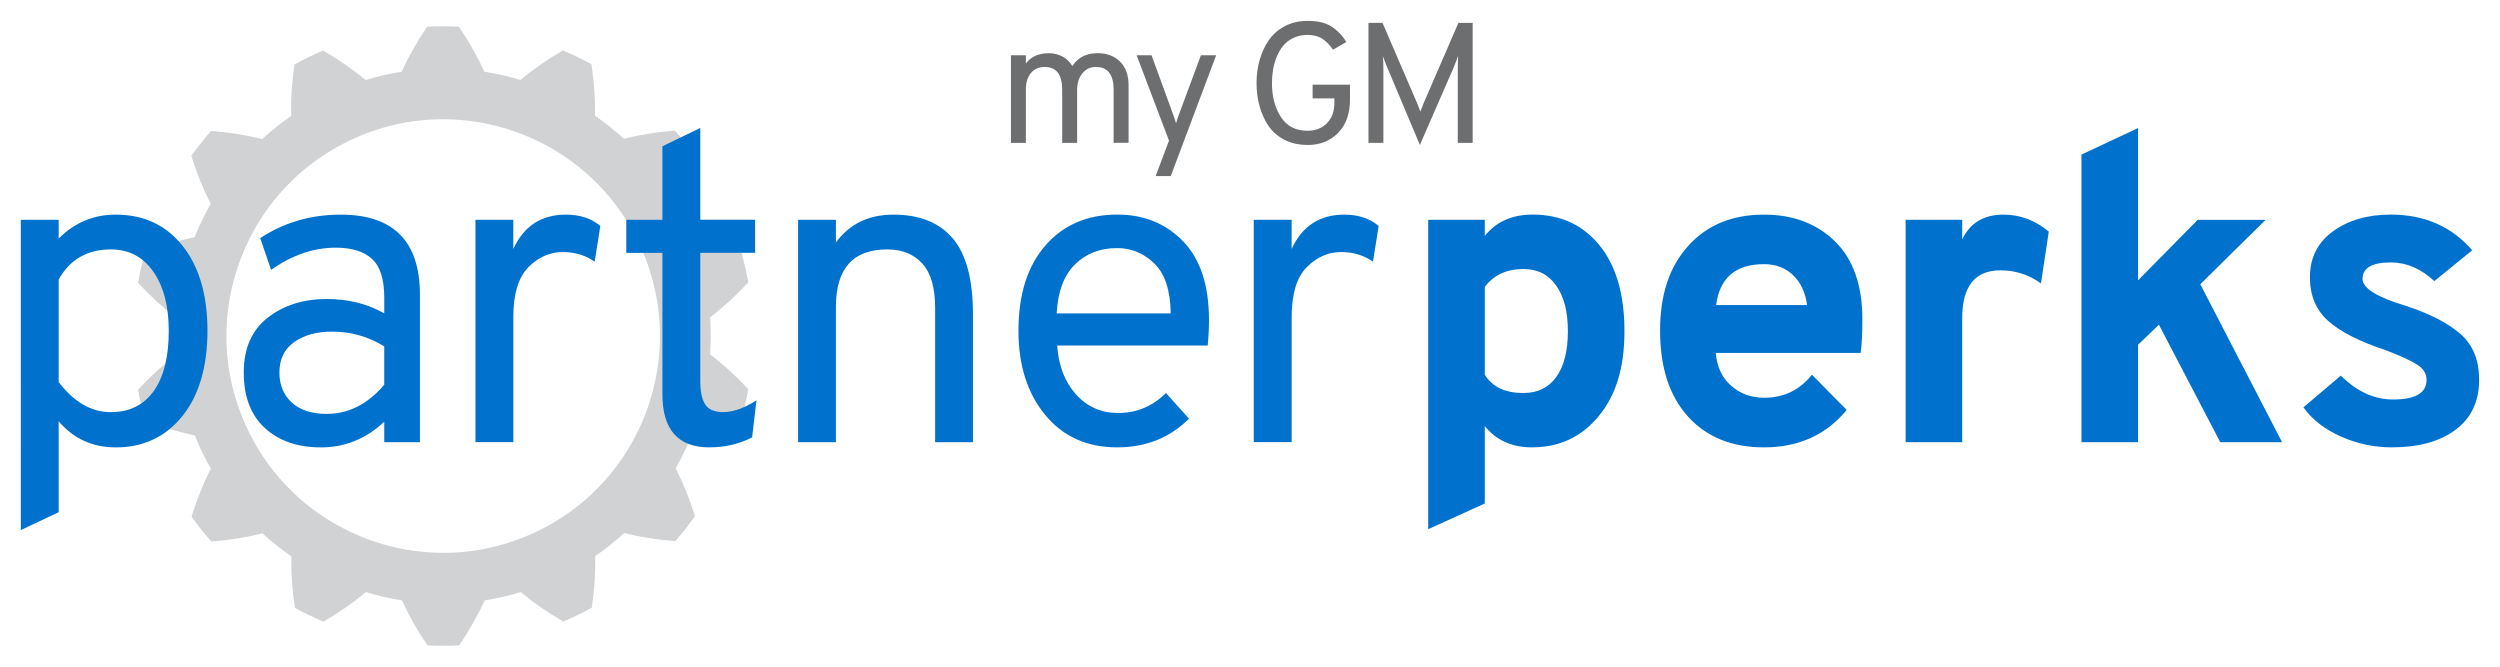
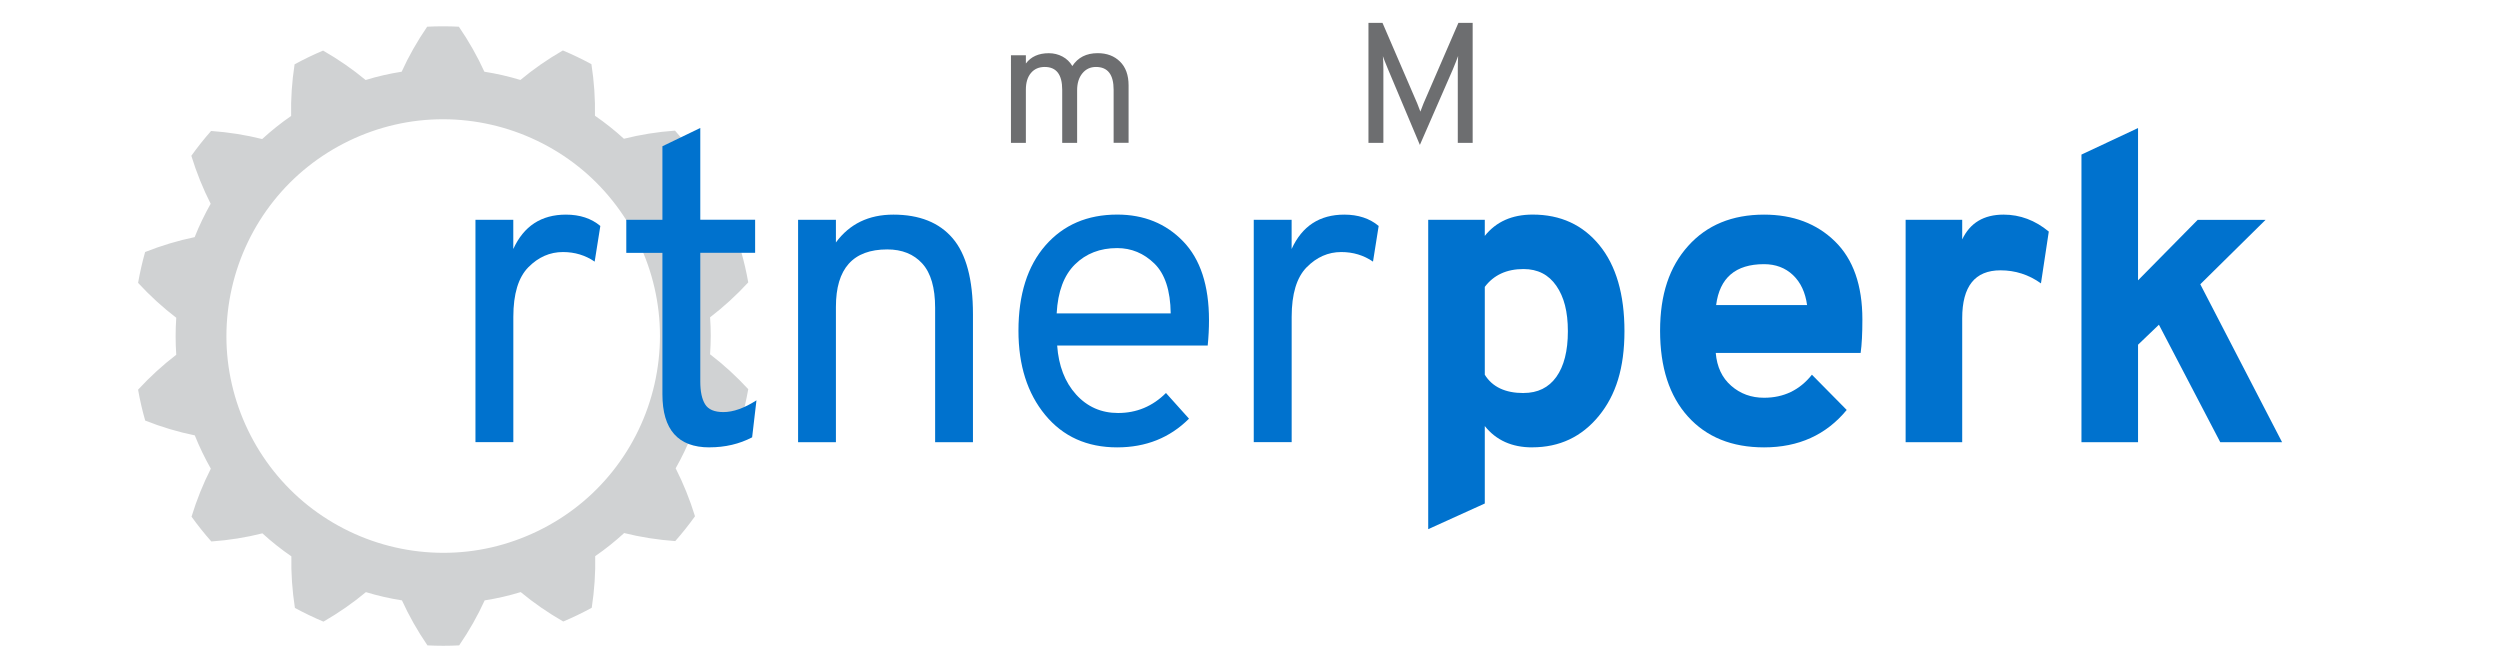
<svg xmlns="http://www.w3.org/2000/svg" id="a" viewBox="0 0 600 160">
  <defs>
    <style>.b{fill:none;}.c{fill:#0072ce;}.d{fill:#d0d2d3;}.e{fill:#6d6e70;}</style>
  </defs>
  <rect class="b" width="600" height="160" />
  <g>
    <path class="d" d="M165.98,56.82c-.55-1.38-1.15-2.73-1.79-4.06-.65-1.33-1.33-2.65-2.07-3.93,1.83-3.61,3.39-7.46,4.63-11.52-1.48-2.07-3.06-4.05-4.75-5.96-4.24,.3-8.34,.97-12.26,1.95-1.09-1-2.22-1.96-3.38-2.88-1.16-.92-2.35-1.81-3.57-2.64,.08-4.04-.2-8.19-.85-12.38-2.23-1.21-4.52-2.31-6.85-3.29-3.68,2.12-7.09,4.49-10.19,7.08-1.42-.43-2.85-.81-4.29-1.14-1.44-.33-2.9-.61-4.36-.84-1.68-3.68-3.72-7.3-6.12-10.8-2.53-.13-5.08-.13-7.61,0-2.4,3.5-4.45,7.12-6.12,10.8-1.46,.23-2.92,.51-4.36,.84-1.44,.33-2.88,.71-4.29,1.15-3.11-2.58-6.53-4.95-10.21-7.06-2.33,.98-4.61,2.08-6.84,3.3-.64,4.2-.92,8.34-.83,12.39-1.22,.84-2.41,1.72-3.57,2.65-1.16,.92-2.28,1.89-3.38,2.89-3.92-.98-8.03-1.64-12.26-1.94-1.68,1.9-3.26,3.89-4.74,5.96,1.25,4.06,2.81,7.91,4.64,11.51-.73,1.29-1.42,2.6-2.06,3.94-.64,1.33-1.24,2.69-1.78,4.07-3.96,.82-7.94,2.01-11.89,3.57-.69,2.44-1.25,4.92-1.69,7.41,2.88,3.12,5.95,5.92,9.16,8.37-.1,1.48-.15,2.96-.15,4.44,0,1.48,.05,2.96,.15,4.44-3.21,2.46-6.28,5.26-9.16,8.38,.44,2.5,1.01,4.98,1.71,7.42,3.95,1.56,7.94,2.74,11.9,3.55,.55,1.37,1.15,2.73,1.79,4.06,.65,1.33,1.33,2.65,2.06,3.93-1.83,3.6-3.39,7.46-4.63,11.52,1.48,2.06,3.06,4.05,4.75,5.95,4.24-.3,8.34-.96,12.26-1.95,1.09,1,2.22,1.96,3.38,2.88,1.16,.92,2.35,1.8,3.57,2.64-.08,4.04,.2,8.19,.85,12.38,2.23,1.21,4.51,2.31,6.85,3.29,3.68-2.12,7.09-4.5,10.19-7.08,1.42,.43,2.85,.81,4.29,1.14,1.44,.33,2.9,.61,4.36,.84,1.68,3.68,3.72,7.3,6.12,10.8,2.54,.13,5.08,.13,7.61,0,2.4-3.5,4.45-7.12,6.12-10.8,1.46-.23,2.92-.51,4.36-.84,1.44-.33,2.87-.72,4.29-1.15,3.11,2.58,6.53,4.95,10.21,7.06,2.34-.98,4.61-2.08,6.84-3.3,.64-4.2,.92-8.34,.83-12.39,1.22-.84,2.41-1.72,3.57-2.65,1.16-.92,2.28-1.89,3.38-2.89,3.92,.98,8.03,1.63,12.26,1.93,1.68-1.9,3.26-3.89,4.74-5.96-1.25-4.06-2.81-7.91-4.64-11.51,.73-1.29,1.42-2.6,2.06-3.94,.64-1.33,1.24-2.69,1.78-4.07,3.96-.82,7.94-2.01,11.89-3.57,.69-2.44,1.25-4.91,1.69-7.41-2.88-3.12-5.95-5.92-9.16-8.37,.1-1.48,.15-2.96,.16-4.44,0-1.48-.05-2.96-.16-4.44,3.21-2.46,6.29-5.26,9.16-8.38-.44-2.5-1.01-4.98-1.71-7.42-3.95-1.56-7.94-2.73-11.9-3.54Zm-12.74,46.38c-3.37,7.03-8.32,13.27-14.4,18.1-6.06,4.84-13.31,8.33-20.87,10.07-7.57,1.75-15.54,1.74-23.13,0-7.6-1.72-14.8-5.19-20.89-10.03-6.09-4.84-11.04-11.05-14.43-18.1-3.4-7.04-5.19-14.78-5.18-22.55,0-7.78,1.77-15.57,5.15-22.59,3.37-7.03,8.32-13.27,14.4-18.1,6.06-4.84,13.31-8.34,20.87-10.07,7.57-1.75,15.54-1.74,23.13,0,7.6,1.73,14.8,5.19,20.89,10.03,6.09,4.84,11.04,11.05,14.43,18.1,3.4,7.04,5.19,14.78,5.18,22.55,0,7.78-1.77,15.57-5.15,22.59Z" />
    <g>
-       <path class="c" d="M27.76,107.37c-5.57,0-10.13-2.09-13.68-6.26v21.82l-9.08,4.28V52.76H14.08v4.49c3.83-3.83,8.39-5.74,13.68-5.74,6.75,0,12.11,2.51,16.08,7.52,3.97,5.01,5.95,11.8,5.95,20.36s-2.02,15.54-6.06,20.52c-4.04,4.98-9.36,7.47-15.98,7.47Zm-1.15-8.46c4.45,0,7.88-1.69,10.29-5.06,2.4-3.38,3.6-8.2,3.6-14.46,0-5.92-1.24-10.65-3.71-14.2-2.47-3.55-5.87-5.33-10.18-5.33-5.64,0-9.82,2.4-12.53,7.21v24.64c3.69,4.8,7.87,7.21,12.53,7.21Z" />
-       <path class="c" d="M92.22,106.12v-4.91c-4.39,4.11-9.43,6.16-15.14,6.16s-10.15-1.55-13.52-4.65c-3.38-3.1-5.06-7.53-5.06-13.31s1.91-10.16,5.74-13.16c3.83-2.99,8.56-4.49,14.2-4.49,5.15,0,9.75,1.15,13.78,3.45v-3.76c0-4.45-.99-7.57-2.98-9.35-1.98-1.78-4.86-2.66-8.62-2.66-5.36,0-10.55,1.78-15.56,5.33l-2.61-7.62c5.71-3.76,12.15-5.64,19.32-5.64,12.67,0,19.01,6.41,19.01,19.21v35.4h-8.56Zm-13.78-6.79c5.22,0,9.82-2.33,13.78-7v-9.19c-3.83-2.37-8.01-3.55-12.53-3.55-3.69,0-6.72,.83-9.08,2.51-2.37,1.67-3.55,4.11-3.55,7.31,0,2.99,.99,5.4,2.98,7.21,1.98,1.81,4.79,2.72,8.41,2.72Z" />
      <path class="c" d="M114.11,106.12V52.76h9.08v7c2.51-5.5,6.72-8.25,12.64-8.25,3.34,0,6.09,.91,8.25,2.72l-1.36,8.56c-2.23-1.53-4.77-2.3-7.62-2.3-3.13,0-5.9,1.22-8.3,3.65-2.4,2.44-3.6,6.41-3.6,11.9v30.07h-9.08Z" />
      <path class="c" d="M170.26,107.37c-7.52,0-11.28-4.25-11.28-12.74V60.69h-8.67v-7.94h8.67v-17.65l9.09-4.39v22.03h13.16v7.94h-13.16v30.91c0,2.37,.38,4.18,1.15,5.43,.76,1.25,2.23,1.88,4.39,1.88,2.37,0,5.01-.94,7.94-2.82l-1.04,8.88c-3.06,1.6-6.47,2.4-10.23,2.4Z" />
      <path class="c" d="M224.43,106.12v-32.27c0-4.8-1.03-8.34-3.08-10.6-2.05-2.26-4.86-3.39-8.41-3.39-8.22,0-12.32,4.59-12.32,13.78v32.48h-9.08V52.76h9.08v5.43c3.27-4.45,7.87-6.68,13.78-6.68,6.27,0,11.02,1.9,14.25,5.69,3.24,3.8,4.86,9.87,4.86,18.22v30.7h-9.08Z" />
      <path class="c" d="M268.13,107.37c-7.24,0-13-2.59-17.28-7.78-4.28-5.19-6.42-11.92-6.42-20.21,0-8.7,2.16-15.52,6.47-20.47,4.32-4.94,10.06-7.41,17.23-7.41,6.4,0,11.68,2.14,15.82,6.42,4.14,4.28,6.21,10.6,6.21,18.95,0,1.95-.1,3.97-.31,6.06h-36.13c.35,4.87,1.86,8.79,4.54,11.75,2.68,2.96,6.04,4.44,10.08,4.44,4.45,0,8.28-1.6,11.49-4.8l5.53,6.16c-4.59,4.59-10.34,6.89-17.23,6.89Zm-14.52-32.16h27.36c-.07-5.5-1.38-9.48-3.92-11.96-2.54-2.47-5.52-3.71-8.93-3.71-4.11,0-7.48,1.31-10.13,3.92-2.65,2.61-4.11,6.53-4.39,11.75Z" />
      <path class="c" d="M300.9,106.12V52.76h9.09v7c2.51-5.5,6.72-8.25,12.64-8.25,3.34,0,6.09,.91,8.25,2.72l-1.36,8.56c-2.23-1.53-4.77-2.3-7.62-2.3-3.13,0-5.9,1.22-8.3,3.65-2.4,2.44-3.6,6.41-3.6,11.9v30.07h-9.09Z" />
      <path class="c" d="M367.73,107.37c-4.87,0-8.67-1.71-11.38-5.12v18.59l-13.58,6.16V52.76h13.58v3.86c2.71-3.41,6.54-5.12,11.49-5.12,6.68,0,12.03,2.45,16.03,7.36,4,4.91,6,11.78,6,20.62s-2.05,15.35-6.16,20.36c-4.11,5.01-9.43,7.52-15.98,7.52Zm-2.09-13.05c3.41,0,6.04-1.29,7.88-3.86,1.84-2.58,2.77-6.23,2.77-10.96s-.92-8.23-2.77-10.91c-1.85-2.68-4.47-4.02-7.88-4.02-4.04,0-7.14,1.43-9.29,4.28v21.09c1.81,2.92,4.91,4.39,9.29,4.39Z" />
      <path class="c" d="M423.37,107.37c-7.73,0-13.82-2.47-18.27-7.41-4.46-4.94-6.68-11.8-6.68-20.57s2.24-15.35,6.73-20.36c4.49-5.01,10.56-7.52,18.22-7.52,6.96,0,12.64,2.14,17.02,6.42s6.58,10.53,6.58,18.74c0,3.41-.14,6.09-.42,8.04h-34.77c.28,3.34,1.51,5.97,3.71,7.88,2.19,1.92,4.82,2.87,7.88,2.87,4.73,0,8.56-1.84,11.49-5.53l8.35,8.46c-4.94,5.99-11.56,8.98-19.84,8.98Zm-11.49-34.15h21.82c-.42-3.06-1.55-5.46-3.39-7.21-1.85-1.74-4.16-2.61-6.95-2.61-6.82,0-10.65,3.27-11.49,9.82Z" />
      <path class="c" d="M457.35,106.12V52.76h13.58v4.7c1.88-3.97,5.19-5.95,9.92-5.95,3.97,0,7.59,1.36,10.86,4.07l-1.88,12.43c-2.92-2.09-6.16-3.13-9.71-3.13-6.13,0-9.19,3.83-9.19,11.49v29.76h-13.58Z" />
      <path class="c" d="M547.69,106.12h-14.83l-14.72-28.19-5.01,4.8v23.39h-13.58V37.1l13.58-6.37v36.55l14.31-14.51h16.29l-15.66,15.45,19.63,37.91Z" />
-       <path class="c" d="M574.12,107.37c-4.32,0-8.42-.87-12.32-2.61-3.9-1.74-6.89-4.07-8.98-7l8.98-7.62c3.83,3.83,8.01,5.74,12.53,5.74,5.36,0,8.04-1.57,8.04-4.7,0-1.46-.71-2.66-2.14-3.6-1.43-.94-3.95-2.11-7.57-3.5-6.34-2.09-10.96-4.44-13.89-7.05s-4.39-6.11-4.39-10.49c0-4.66,1.84-8.34,5.53-11.02,3.69-2.68,8.32-4.02,13.89-4.02,8.08,0,14.58,2.86,19.53,8.56l-9.09,7.41c-3.2-2.99-6.68-4.49-10.44-4.49-4.53,0-6.79,1.32-6.79,3.97,0,2.23,3.48,4.39,10.44,6.47,5.57,1.81,9.88,4.02,12.95,6.63,3.06,2.61,4.59,6.32,4.59,11.12,0,5.15-1.88,9.14-5.64,11.96-3.76,2.82-8.84,4.23-15.25,4.23Z" />
    </g>
    <g>
      <path class="e" d="M267.27,34.29v-12.75c0-3.65-1.41-5.47-4.24-5.47-1.34,0-2.43,.51-3.27,1.54-.84,1.03-1.25,2.38-1.25,4.05v12.63h-3.58v-12.75c0-3.65-1.4-5.47-4.2-5.47-1.4,0-2.5,.49-3.31,1.46-.81,.97-1.21,2.3-1.21,3.97v12.79h-3.58V13.27h3.58v1.97c1.23-1.65,3.07-2.47,5.51-2.47,1.18,0,2.27,.27,3.27,.8,1,.53,1.79,1.3,2.37,2.28,1.34-2.06,3.37-3.09,6.09-3.09,2.19,0,3.98,.67,5.35,2.02,1.37,1.34,2.06,3.25,2.06,5.72v13.78h-3.58Z" />
-       <path class="e" d="M277.35,42.27l3.21-8.52-7.77-20.49h3.58l5.22,14.32c.19,.47,.41,1.14,.66,2.02,.25-.88,.47-1.55,.66-2.02l5.31-14.32h3.66l-10.9,29h-3.62Z" />
-       <path class="e" d="M313.79,34.78c-2.11,0-3.97-.42-5.57-1.25-1.6-.84-2.88-1.97-3.83-3.39s-1.65-3-2.12-4.73c-.47-1.73-.7-3.56-.7-5.51s.25-3.75,.74-5.49c.49-1.74,1.22-3.32,2.18-4.73,.96-1.41,2.24-2.54,3.85-3.39,1.6-.85,3.42-1.28,5.45-1.28,2.44,0,4.37,.45,5.78,1.36s2.6,2.14,3.56,3.7l-3.21,1.85c-.77-1.12-1.62-1.99-2.55-2.61-.93-.62-2.13-.93-3.58-.93-1.23,0-2.34,.23-3.33,.7-.99,.47-1.8,1.08-2.43,1.83-.63,.75-1.16,1.64-1.58,2.65-.43,1.01-.73,2.05-.91,3.11-.18,1.06-.27,2.13-.27,3.23,0,3.24,.71,5.96,2.14,8.17,1.43,2.21,3.55,3.31,6.38,3.31,1.95,0,3.51-.61,4.69-1.83,1.18-1.22,1.77-2.82,1.77-4.79v-1.15h-5.22v-3.29h8.97v3.46c0,3.48-.95,6.19-2.86,8.12-1.91,1.93-4.35,2.9-7.34,2.9Z" />
      <path class="e" d="M353.45,34.29h-3.58V16.6c0-1.12,.03-2.18,.08-3.17-.27,.77-.7,1.85-1.28,3.25l-7.9,18.1-7.65-18.18c-.66-1.59-1.07-2.63-1.23-3.13,.08,.74,.12,1.78,.12,3.13v17.69h-3.58V5.49h3.37l8.35,19.37,.74,1.93c.11-.33,.36-.97,.74-1.93l8.39-19.37h3.42v28.8Z" />
    </g>
  </g>
</svg>